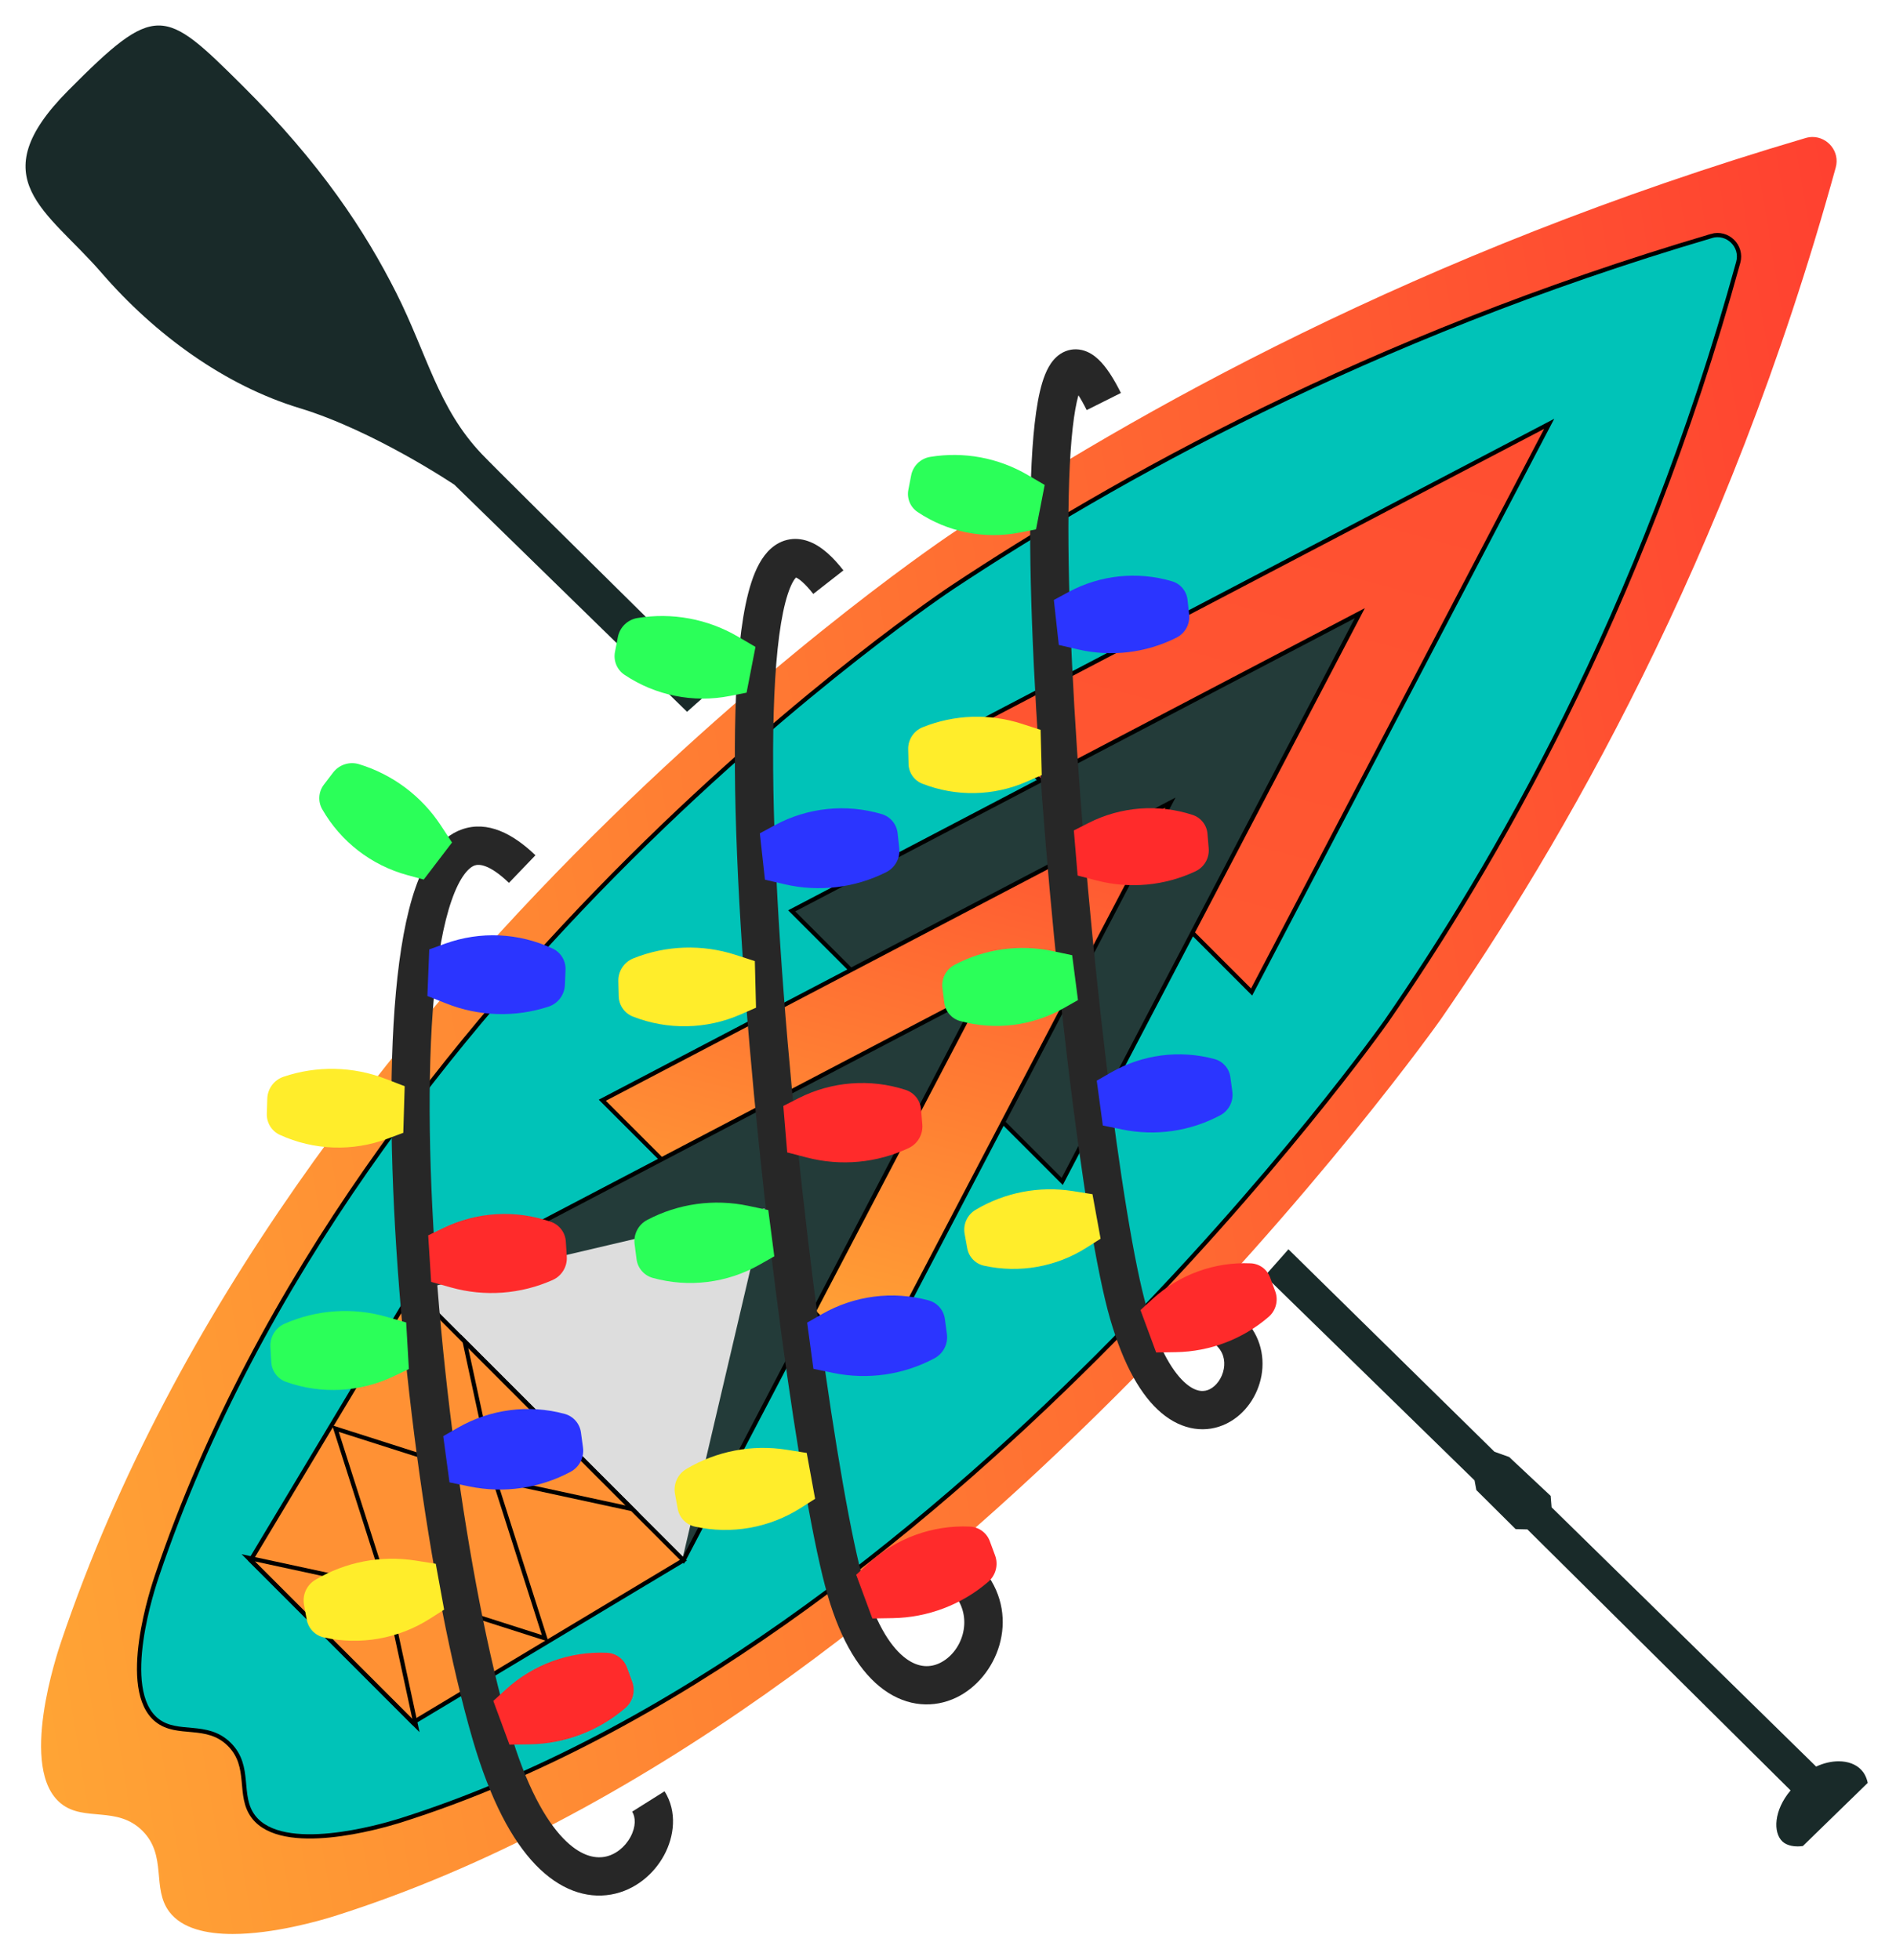
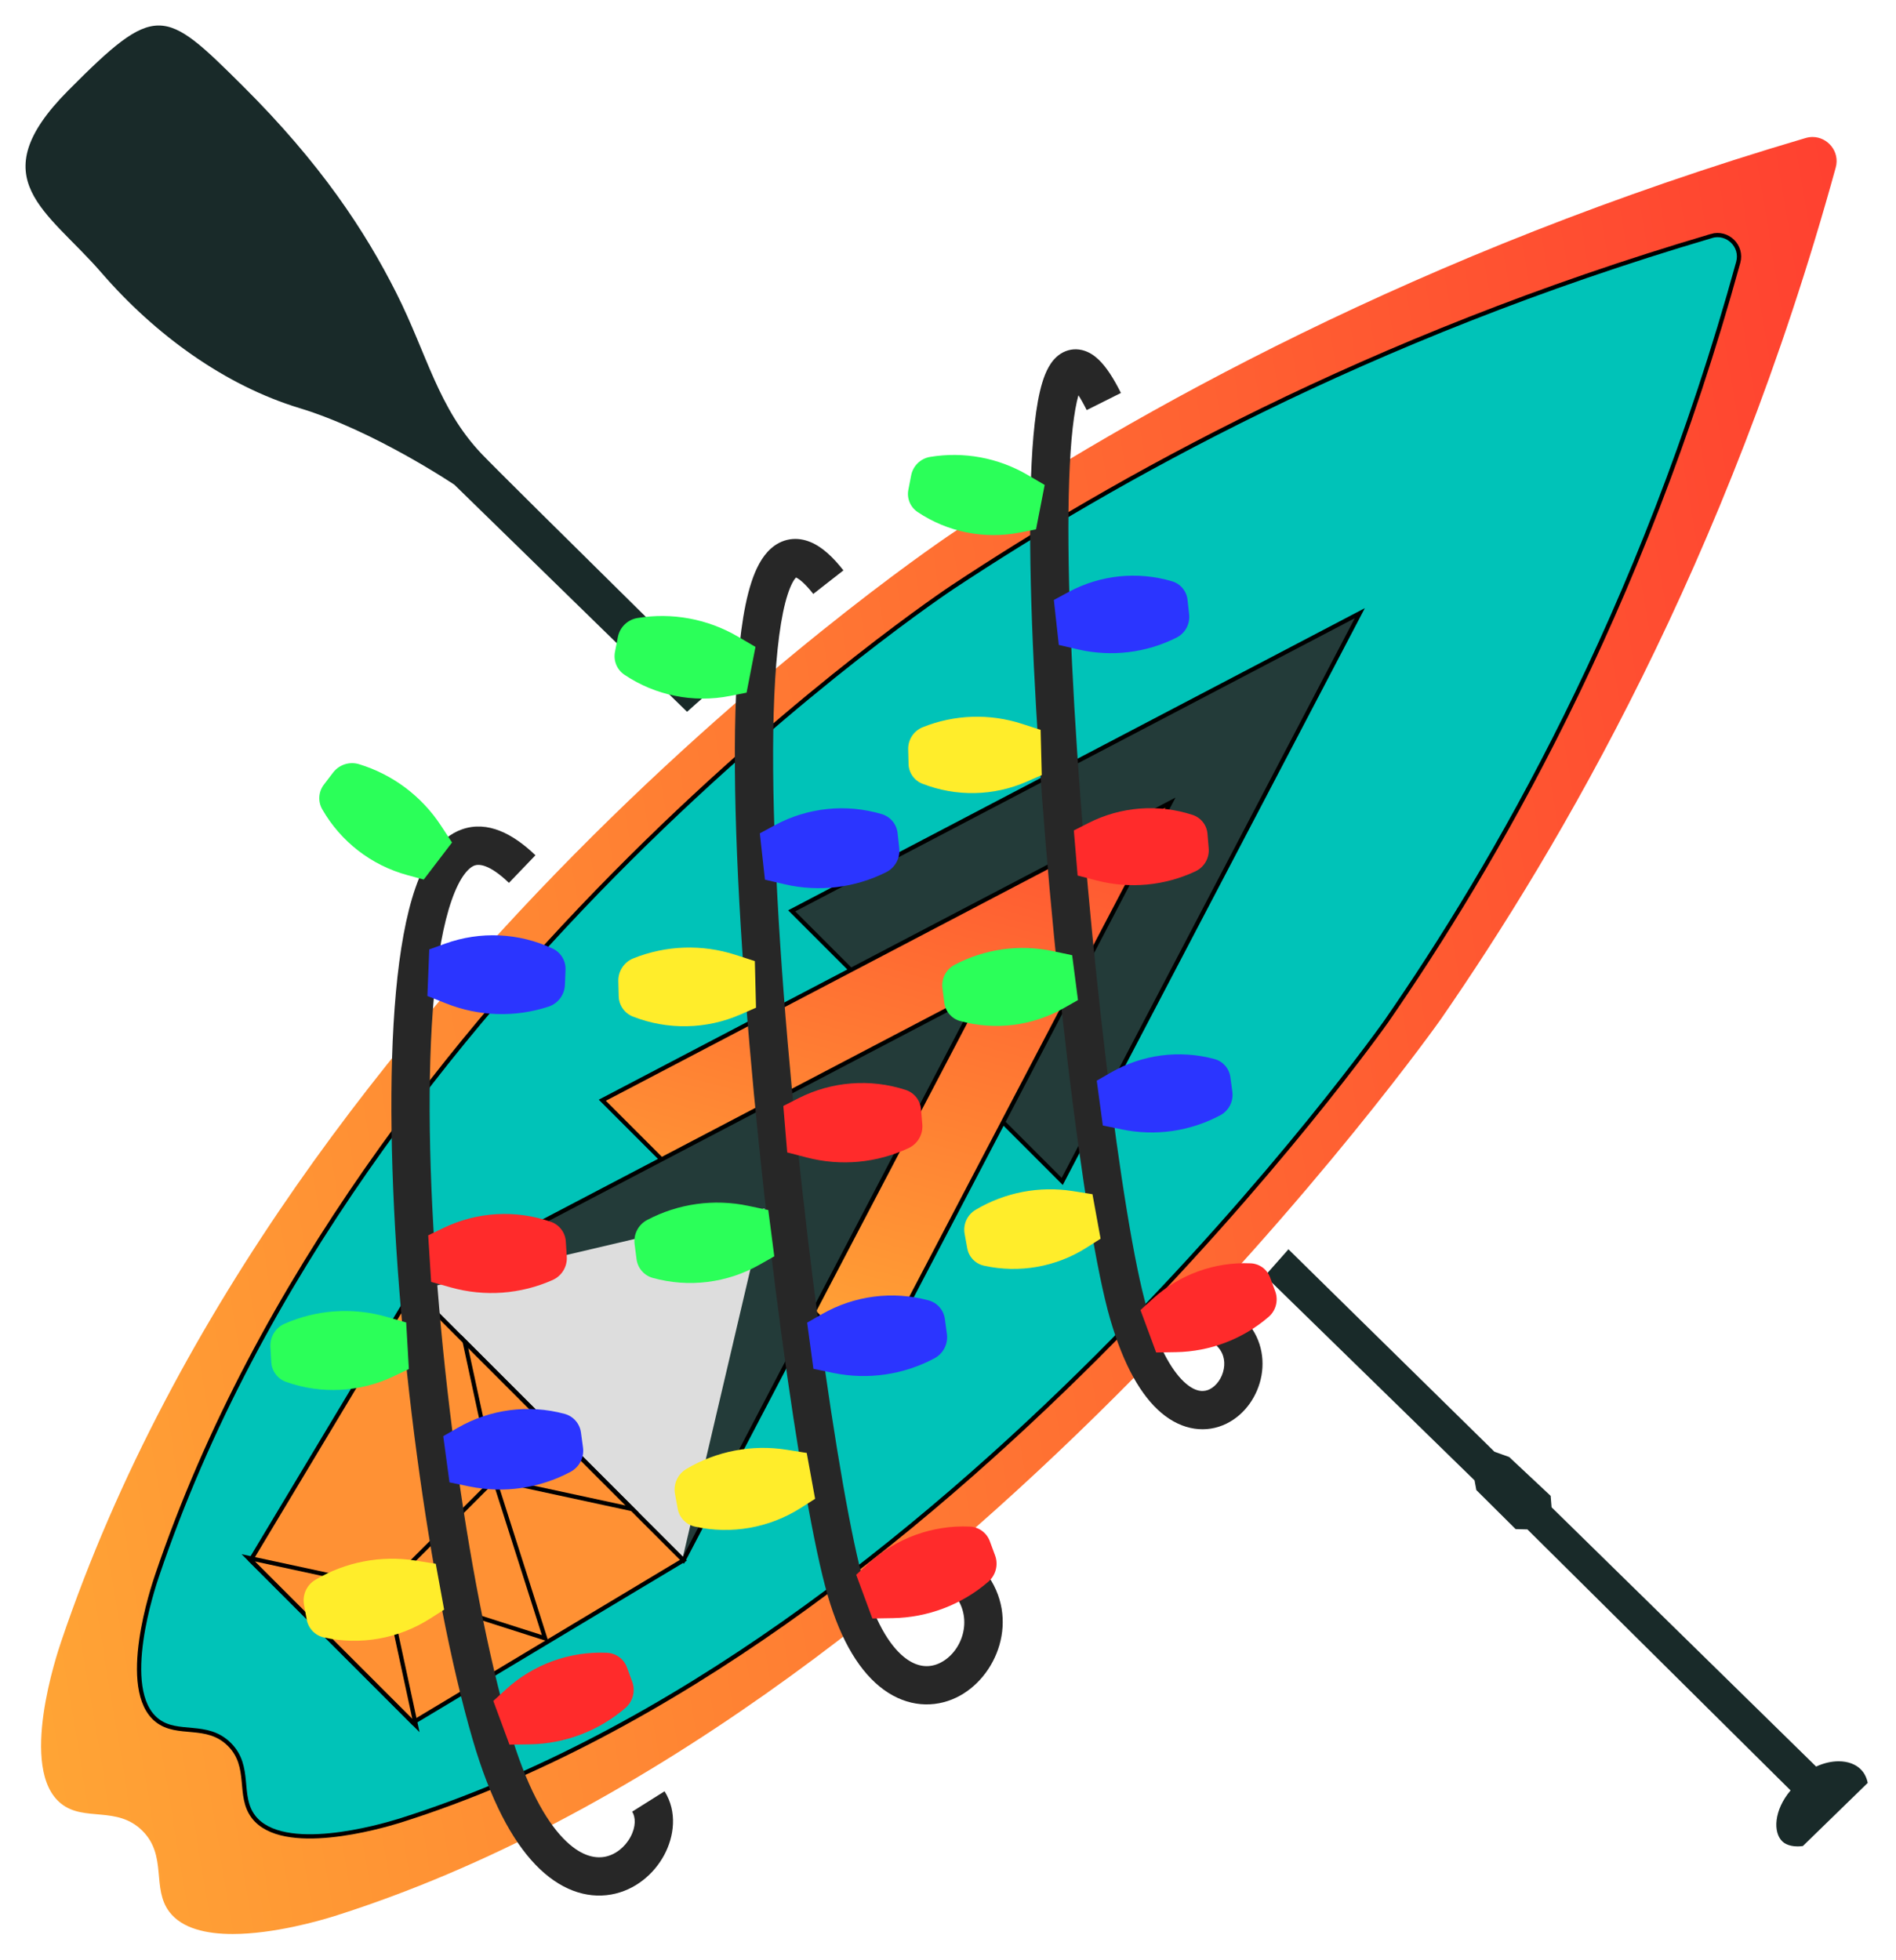
<svg xmlns="http://www.w3.org/2000/svg" width="446" height="461" viewBox="0 0 446 461" fill="none">
  <g clip-path="url(#clip0_392_2)">
    <path d="M422.83 437.27C419.76 437.27 417.99 436.04 417.21 435.31C413.95 432.26 414.08 426.51 417.24 421.43L358 362.7L355.23 362.63L344.48 351.95L344.06 349.69L105 116.36C102.86 114.95 85.5 103.69 69.6 98.87C52.4 93.65 35.34 82.01 21.56 66.08C19.43 63.62 17.2 61.36 15.04 59.18C4.56 48.58 -5.34 38.56 13.9 19.19C25.24 7.77 31 3 37.33 3C44.03 3 49.71 8.64 59.12 17.99C75.22 33.98 86.9 49.71 95.86 67.49C98.24 72.22 100.1 76.68 101.9 81.01C105.63 89.98 108.85 97.72 115.46 104.69C125.37 115.12 341.52 327.41 353.17 338.85L356.59 340.07L367.65 350.43L367.87 353.16L427.92 412C429.45 411.51 431 411.26 432.49 411.26C435.55 411.26 438.22 412.32 440.02 414.24C441.15 415.45 441.91 416.96 442.28 418.73L442.61 420.34L425.45 437.03L424.47 437.16C423.91 437.23 423.36 437.27 422.84 437.27H422.83Z" fill="#192A29" />
    <path d="M37.332 6C42.692 6 47.752 10.92 57.012 20.12C75.492 38.48 85.892 54.38 93.192 68.84C100.482 83.3 103.012 95.92 113.292 106.75C123.572 117.58 351.552 341.45 351.552 341.45L355.002 342.68L364.762 351.82L364.982 354.51L427.212 415.49C429.012 414.66 430.832 414.25 432.502 414.25C434.682 414.25 436.592 414.94 437.842 416.28C438.322 416.79 439.022 417.74 439.352 419.33C434.262 424.28 429.172 429.23 424.092 434.18C423.642 434.24 423.232 434.27 422.852 434.27C420.572 434.27 419.512 433.33 419.282 433.11C417.042 431.01 417.252 425.76 421.202 421.1C400.562 400.64 379.932 380.18 359.292 359.71L356.522 359.64L347.282 350.46L346.862 348.18L106.892 114.01C106.892 114.01 88.012 101.31 70.472 95.99C52.932 90.67 36.502 78.76 23.832 64.11C11.162 49.46 -4.698 42.17 16.032 21.3C26.372 10.89 31.992 6 37.332 6ZM37.332 0C29.312 0 22.332 6.45 11.782 17.07C2.332 26.57 -1.278 34.79 0.402 42.92C1.892 50.13 7.242 55.55 12.922 61.28C15.052 63.43 17.242 65.65 19.312 68.04C33.462 84.39 51.012 96.36 68.752 101.74C83.782 106.3 100.262 116.84 103.132 118.71L341.302 351.16L341.372 351.56L341.712 353.4L343.042 354.72L352.282 363.9L353.972 365.58L356.362 365.64H356.742L396.382 404.95L413.542 421.97C410.862 427.72 411.332 433.9 415.152 437.49C416.262 438.53 418.732 440.27 422.832 440.27C423.492 440.27 424.182 440.22 424.862 440.13L426.832 439.87L428.252 438.49L433.382 433.49L443.512 423.64L445.872 421.34L445.202 418.12C444.732 415.83 443.692 413.78 442.192 412.19C439.822 409.66 436.372 408.26 432.472 408.26C431.262 408.26 430.022 408.4 428.782 408.66L370.752 351.8L370.712 351.35L370.522 349.04L368.832 347.45L359.072 338.31L358.162 337.46L356.982 337.04L354.772 336.25C338.742 320.5 127.362 112.9 117.612 102.62C111.382 96.06 108.262 88.55 104.642 79.86C102.822 75.49 100.942 70.97 98.512 66.14C89.402 48.07 77.542 32.09 61.202 15.87C51.272 5.97 45.262 0 37.332 0Z" fill="white" />
    <path d="M54.732 457.89C46.502 457.89 40.702 455.75 37.472 451.52C35.012 448.3 34.692 444.66 34.402 441.45C34.102 438.08 33.832 435.18 31.382 432.73C28.922 430.28 26.012 430.02 22.642 429.73C19.412 429.45 15.742 429.12 12.542 426.6C1.852 418.14 8.292 394.76 11.562 385.1C39.192 303.39 95.152 236.38 137.222 194.56C182.772 149.28 222.372 122.9 222.762 122.64C283.802 82.25 351.462 50.94 423.882 29.6C424.692 29.36 425.522 29.24 426.362 29.24C429.042 29.24 431.622 30.53 433.262 32.69C434.912 34.85 435.442 37.6 434.722 40.22C414.642 113.22 383.252 180.91 341.442 241.4C341.132 241.84 311.552 283.58 264.772 330.29C221.532 373.48 154.312 429.92 79.582 453.54L79.012 453.72C74.922 454.98 64.372 457.89 54.732 457.89Z" fill="url(#paint0_linear_392_2)" />
    <path d="M426.363 32.22C429.943 32.22 432.853 35.67 431.823 39.4C406.253 132.34 366.943 199.19 338.963 239.67C338.963 239.67 222.203 405.28 78.673 450.66C78.423 450.74 78.123 450.83 78.123 450.83C75.213 451.72 64.423 454.87 54.723 454.87C48.563 454.87 42.843 453.6 39.853 449.68C35.603 444.1 39.403 436.48 33.493 430.59C27.543 424.66 19.853 428.54 14.403 424.23C4.213 416.17 13.493 388.73 14.403 386.05C67.543 228.95 224.423 125.13 224.423 125.13C266.673 97.17 333.443 59.37 424.743 32.46C425.293 32.3 425.843 32.22 426.373 32.22M426.373 26.22C425.253 26.22 424.133 26.38 423.053 26.7C350.343 48.13 282.403 79.57 221.123 120.12C219.493 121.2 180.753 147.03 135.023 192.52C108.163 219.24 84.493 247.2 64.683 275.64C39.853 311.28 21.033 347.78 8.743 384.13C7.553 387.64 5.403 394.67 4.323 402.29C2.503 415.19 4.643 424.15 10.703 428.94C14.603 432.03 18.923 432.4 22.403 432.71C25.813 433.01 27.673 433.24 29.283 434.85C30.893 436.45 31.123 438.3 31.433 441.71C31.743 445.14 32.133 449.42 35.113 453.33C38.933 458.34 45.543 460.89 54.753 460.89C64.803 460.89 75.693 457.88 79.913 456.58C79.913 456.58 80.243 456.48 80.503 456.4C113.803 445.87 148.393 428.08 183.303 403.52C211.113 383.96 239.203 360.07 266.803 332.52C313.753 285.65 342.683 244.86 343.893 243.15L343.913 243.13L343.933 243.11C385.943 182.33 417.473 114.34 437.643 41.02C438.613 37.48 437.903 33.78 435.683 30.87C433.473 27.97 430.003 26.24 426.393 26.24L426.373 26.22Z" fill="white" />
    <path d="M402.57 55.5C406.37 54.38 409.94 57.87 408.89 61.69C386.11 144.51 351.08 204.08 326.15 240.15C326.15 240.15 222.11 387.72 94.21 428.16C93.99 428.23 93.72 428.31 93.72 428.31C89.48 429.61 66.48 436.29 59.62 427.29C55.83 422.32 59.22 415.53 53.95 410.28C48.65 405 41.8 408.45 36.94 404.61C27.86 397.43 36.13 372.98 36.94 370.59C84.29 230.59 224.08 138.09 224.08 138.09C261.73 113.18 321.23 79.5 402.58 55.51L402.57 55.5Z" fill="#00C3B8" stroke="black" stroke-miterlimit="10" />
-     <path d="M230.781 169.68L364.421 99.68L294.421 233.32L230.781 169.68Z" fill="url(#paint1_linear_392_2)" stroke="black" stroke-miterlimit="10" />
    <path d="M186.23 214.23L319.87 144.22L249.87 277.87L186.23 214.23Z" fill="#233B39" stroke="black" stroke-miterlimit="10" />
    <path d="M141.684 258.77L275.334 188.77L205.324 322.41L141.684 258.77Z" fill="url(#paint2_linear_392_2)" stroke="black" stroke-miterlimit="10" />
    <path d="M58.953 366.96C71.683 379.69 84.413 392.42 97.133 405.14C118.343 392.41 139.563 379.68 160.773 366.96C139.563 345.75 118.343 324.53 97.133 303.32C84.403 324.53 71.673 345.75 58.953 366.96Z" fill="url(#paint3_linear_392_2)" stroke="black" stroke-miterlimit="10" />
    <path d="M97.141 303.32L230.781 233.32L160.781 366.96L97.141 303.32Z" fill="#233B39" stroke="black" stroke-miterlimit="10" />
    <path d="M160.66 366.12L179.87 284.23L97.981 303.44L160.66 366.12Z" fill="#DDDDDD" />
    <path d="M109.293 315.48L148.753 354.94L116.303 347.94L109.293 315.48Z" stroke="black" stroke-miterlimit="10" />
-     <path d="M116.304 347.94L78.914 336L90.844 373.39L128.234 385.33L116.304 347.94Z" stroke="black" stroke-miterlimit="10" />
+     <path d="M116.304 347.94L90.844 373.39L128.234 385.33L116.304 347.94Z" stroke="black" stroke-miterlimit="10" />
    <path d="M90.843 373.39L58.383 366.39L97.843 405.85L90.843 373.39Z" stroke="black" stroke-miterlimit="10" />
    <path fill-rule="evenodd" clip-rule="evenodd" d="M269.794 307.745C266.86 297.648 263.377 276.087 260.221 249.896C257.08 223.831 254.302 193.536 252.717 166.186C251.125 138.734 250.756 114.572 252.336 100.601C252.705 97.34 253.163 94.799 253.68 92.972C254.232 93.825 254.884 94.963 255.627 96.45L263.677 92.424C261.994 89.058 260.258 86.294 258.374 84.526C257.415 83.626 256.133 82.712 254.522 82.333C252.736 81.913 250.969 82.255 249.493 83.204C248.164 84.06 247.276 85.269 246.672 86.341C246.05 87.447 245.565 88.704 245.171 90.004C244.384 92.601 243.813 95.873 243.393 99.59C241.717 114.407 242.141 139.262 243.732 166.707C245.329 194.255 248.124 224.735 251.286 250.973C254.432 277.083 257.982 299.351 261.151 310.256C264.312 321.133 268.436 328.291 273.179 332.3C278.17 336.519 283.822 337.154 288.552 334.813C292.948 332.638 295.896 328.209 296.737 323.544C297.607 318.72 296.286 313.265 291.68 309.335L285.839 316.183C287.717 317.785 288.253 319.876 287.88 321.947C287.478 324.177 286.082 325.993 284.56 326.746C283.374 327.334 281.535 327.579 278.989 325.427C276.195 323.066 272.736 317.87 269.794 307.745ZM254.66 90.53C254.66 90.53 254.658 90.532 254.654 90.537C254.658 90.532 254.66 90.53 254.66 90.53ZM252.032 90.933C252.024 90.928 252.021 90.926 252.021 90.926C252.021 90.925 252.024 90.928 252.032 90.933ZM183.548 222.364C187.488 281.998 197.367 352.166 203.323 372.664C206.234 382.682 209.984 387.81 213.164 390.125C216.126 392.282 218.834 392.209 221.048 391.153C226.196 388.697 229.081 381.007 224.666 375.245L231.811 369.771C240.163 380.673 234.532 394.692 224.923 399.276C219.757 401.74 213.525 401.521 207.866 397.401C202.425 393.439 197.872 386.159 194.681 375.175C188.431 353.669 178.512 282.66 174.568 222.958C172.596 193.116 172.08 165.617 174.37 148.322C174.946 143.975 175.717 140.116 176.75 136.955C177.742 133.917 179.155 130.95 181.375 128.989C182.556 127.946 184.022 127.142 185.754 126.86C187.482 126.579 189.145 126.872 190.643 127.491C193.473 128.661 196.031 131.124 198.398 134.154L191.307 139.695C189.28 137.102 187.911 136.115 187.24 135.823C186.819 136.254 186.08 137.377 185.305 139.75C184.509 142.185 183.83 145.445 183.292 149.503C181.13 165.829 181.578 192.538 183.548 222.364ZM101.108 265.817C101.754 312.567 109.893 372.634 119.848 406.695C123.783 420.157 128.327 428.045 132.453 432.34C136.48 436.531 139.885 437.129 142.197 436.723C144.72 436.28 147.003 434.467 148.305 432.052C149.638 429.583 149.519 427.382 148.708 426.091L156.327 421.302C159.375 426.151 158.582 431.96 156.226 436.326C153.841 440.746 149.423 444.592 143.753 445.588C137.872 446.62 131.592 444.435 125.963 438.575C120.434 432.82 115.351 423.39 111.21 409.22C100.975 374.202 92.763 313.297 92.109 265.942C91.783 242.397 93.305 221.521 97.727 208.818C99.864 202.681 103.182 196.954 108.742 195.038C114.695 192.987 120.635 196.052 125.952 201.153L119.722 207.648C115.036 203.152 112.616 203.223 111.674 203.547C110.339 204.007 108.229 206.027 106.227 211.777C102.373 222.849 100.783 242.31 101.108 265.817Z" fill="#272727" />
    <g filter="url(#filter0_d_392_2)">
      <path d="M142.774 388.727C144.888 388.821 146.74 390.173 147.474 392.158L148.712 395.506C149.526 397.709 148.885 400.186 147.105 401.718C140.846 407.102 132.9 410.125 124.645 410.262L119.847 410.342L116.043 400.053L118.982 397.364C125.453 391.444 134.011 388.336 142.774 388.727Z" fill="#FF2B2B" />
    </g>
    <g filter="url(#filter1_d_392_2)">
      <path d="M132.818 332.54C134.861 333.092 136.374 334.815 136.658 336.912L137.138 340.45C137.453 342.777 136.289 345.055 134.218 346.163C126.937 350.056 118.524 351.277 110.437 349.614L105.736 348.648L104.263 337.778L107.716 335.794C115.321 331.423 124.35 330.253 132.818 332.54Z" fill="#2B35FF" />
    </g>
    <g filter="url(#filter2_d_392_2)">
      <path d="M76.189 385.122C74.122 384.664 72.532 383.013 72.152 380.931L71.511 377.419C71.09 375.109 72.148 372.78 74.167 371.578C81.261 367.356 89.61 365.751 97.765 367.042L102.505 367.793L104.474 378.583L101.115 380.724C93.718 385.438 84.752 387.02 76.189 385.122Z" fill="#FFED2B" />
    </g>
    <g filter="url(#filter3_d_392_2)">
      <path d="M67.308 325.022C65.313 324.315 63.937 322.481 63.814 320.368L63.608 316.804C63.472 314.46 64.808 312.278 66.957 311.332C74.515 308.009 82.998 307.438 90.933 309.716L95.546 311.04L96.18 321.991L92.585 323.705C84.668 327.479 75.575 327.953 67.308 325.022Z" fill="#2BFF59" />
    </g>
    <g filter="url(#filter4_d_392_2)">
      <path d="M129.581 287.361C131.58 288.058 132.966 289.884 133.1 291.996L133.326 295.559C133.474 297.903 132.15 300.092 130.006 301.049C122.466 304.413 113.987 305.03 106.039 302.795L101.419 301.495L100.725 290.549L104.312 288.815C112.209 284.998 121.299 284.475 129.581 287.361Z" fill="#FF2B2B" />
    </g>
    <g filter="url(#filter5_d_392_2)">
      <path d="M130.008 223.106C131.924 224.005 133.114 225.965 133.029 228.08L132.886 231.647C132.792 233.993 131.249 236.034 129.017 236.764C121.17 239.331 112.672 239.07 104.998 236.026L100.537 234.257L100.977 223.297L104.723 221.943C112.972 218.962 122.068 219.38 130.008 223.106Z" fill="#2B35FF" />
    </g>
    <g filter="url(#filter6_d_392_2)">
-       <path d="M65.838 266.919C63.913 266.039 62.703 264.092 62.766 261.976L62.873 258.408C62.944 256.061 64.466 254.004 66.691 253.251C74.511 250.605 83.011 250.78 90.716 253.747L95.195 255.471L94.865 266.435L91.133 267.827C82.915 270.891 73.815 270.564 65.838 266.919Z" fill="#FFED2B" />
-     </g>
+       </g>
    <g filter="url(#filter7_d_392_2)">
      <path d="M75.805 190.346C74.753 188.51 74.904 186.222 76.189 184.54L78.356 181.702C79.781 179.836 82.217 179.052 84.463 179.737C92.36 182.144 99.165 187.24 103.698 194.141L106.332 198.152L99.675 206.87L95.831 205.825C87.367 203.526 80.163 197.958 75.805 190.346Z" fill="#2BFF59" />
    </g>
    <g filter="url(#filter8_d_392_2)">
      <path d="M228.133 359.047C230.247 359.141 232.099 360.493 232.833 362.478L234.071 365.827C234.885 368.029 234.245 370.506 232.464 372.038C226.206 377.422 218.259 380.445 210.004 380.582L205.206 380.662L201.403 370.374L204.341 367.685C210.812 361.764 219.371 358.657 228.133 359.047Z" fill="#FF2B2B" />
    </g>
    <g filter="url(#filter9_d_392_2)">
      <path d="M218.423 305.841C220.466 306.393 221.979 308.115 222.264 310.212L222.743 313.75C223.059 316.077 221.894 318.355 219.823 319.463C212.543 323.356 204.129 324.577 196.042 322.915L191.341 321.948L189.868 311.079L193.322 309.094C200.926 304.723 209.956 303.553 218.423 305.841Z" fill="#2B35FF" />
    </g>
    <g filter="url(#filter10_d_392_2)">
      <path d="M163.454 359.055C161.388 358.597 159.797 356.945 159.418 354.863L158.777 351.351C158.355 349.041 159.414 346.712 161.432 345.511C168.527 341.288 176.876 339.684 185.03 340.974L189.77 341.725L191.739 352.515L188.38 354.656C180.984 359.37 172.017 360.952 163.454 359.055Z" fill="#FFED2B" />
    </g>
    <g filter="url(#filter11_d_392_2)">
      <path d="M153.554 300.561C151.514 299.997 150.011 298.266 149.738 296.167L149.279 292.627C148.976 290.298 150.154 288.026 152.231 286.931C159.533 283.079 167.953 281.905 176.031 283.613L180.726 284.606L182.138 295.483L178.674 297.449C171.045 301.777 162.009 302.896 153.554 300.561Z" fill="#2BFF59" />
    </g>
    <g filter="url(#filter12_d_392_2)">
      <path d="M213.048 256.346C215.06 257.002 216.484 258.8 216.66 260.909L216.958 264.466C217.153 266.807 215.874 269.022 213.749 270.022C206.279 273.537 197.813 274.326 189.822 272.251L185.177 271.045L184.263 260.115L187.813 258.309C195.632 254.334 204.709 253.628 213.048 256.346Z" fill="#FF2B2B" />
    </g>
    <g filter="url(#filter13_d_392_2)">
      <path d="M207.414 191.474C209.443 192.077 210.913 193.837 211.145 195.941L211.536 199.489C211.793 201.823 210.572 204.072 208.474 205.127C201.099 208.838 192.658 209.849 184.615 207.985L179.94 206.901L178.738 195.999L182.24 194.101C189.951 189.921 199.007 188.976 207.414 191.474Z" fill="#2B35FF" />
    </g>
    <g filter="url(#filter14_d_392_2)">
      <path d="M148.884 239.096C146.914 238.324 145.598 236.447 145.544 234.331L145.454 230.762C145.395 228.414 146.801 226.277 148.981 225.403C156.643 222.328 165.14 222.034 172.997 224.57L177.564 226.045L177.84 237.01L174.191 238.605C166.154 242.119 157.051 242.296 148.884 239.096Z" fill="#FFED2B" />
    </g>
    <g filter="url(#filter15_d_392_2)">
      <path d="M146.894 158.706C145.136 157.528 144.256 155.41 144.66 153.333L145.342 149.829C145.791 147.523 147.625 145.74 149.942 145.356C158.087 144.007 166.447 145.552 173.572 149.723L177.713 152.148L175.618 162.915L171.71 163.686C163.105 165.383 154.178 163.592 146.894 158.706Z" fill="#2BFF59" />
    </g>
    <g filter="url(#filter16_d_392_2)">
      <path d="M294.211 297.13C296.262 297.222 298.059 298.533 298.771 300.459L299.972 303.708C300.762 305.845 300.141 308.249 298.413 309.735C292.341 314.959 284.631 317.891 276.622 318.024L271.967 318.102L268.276 308.12L271.128 305.511C277.406 299.766 285.71 296.752 294.211 297.13Z" fill="#FF2B2B" />
    </g>
    <g filter="url(#filter17_d_392_2)">
      <path d="M285.696 249.086C287.678 249.622 289.146 251.293 289.422 253.328L289.887 256.76C290.193 259.018 289.064 261.229 287.054 262.303C279.991 266.08 271.828 267.265 263.982 265.652L259.421 264.714L257.991 254.169L261.342 252.243C268.72 248.002 277.481 246.867 285.696 249.086Z" fill="#2B35FF" />
    </g>
    <g filter="url(#filter18_d_392_2)">
      <path d="M231.451 297.685C229.446 297.24 227.903 295.638 227.534 293.618L226.913 290.21C226.504 287.969 227.531 285.709 229.489 284.544C236.373 280.447 244.473 278.89 252.385 280.143L256.984 280.871L258.894 291.34L255.635 293.417C248.459 297.991 239.759 299.526 231.451 297.685Z" fill="#FFED2B" />
    </g>
    <g filter="url(#filter19_d_392_2)">
      <path d="M225.843 240.141C223.864 239.594 222.405 237.914 222.141 235.878L221.695 232.443C221.401 230.183 222.544 227.98 224.559 226.916C231.644 223.179 239.813 222.04 247.65 223.697L252.206 224.661L253.576 235.214L250.214 237.121C242.813 241.32 234.046 242.406 225.843 240.141Z" fill="#2BFF59" />
    </g>
    <g filter="url(#filter20_d_392_2)">
      <path d="M280.533 191.661C282.485 192.298 283.866 194.042 284.037 196.088L284.326 199.54C284.516 201.81 283.274 203.96 281.213 204.93C273.965 208.341 265.752 209.106 257.999 207.093L253.492 205.923L252.604 195.318L256.049 193.566C263.635 189.709 272.442 189.024 280.533 191.661Z" fill="#FF2B2B" />
    </g>
    <g filter="url(#filter21_d_392_2)">
      <path d="M275.723 136.723C277.691 137.307 279.117 139.015 279.342 141.056L279.722 144.499C279.971 146.764 278.787 148.945 276.751 149.969C269.596 153.569 261.405 154.55 253.602 152.741L249.066 151.69L247.9 141.112L251.298 139.271C258.779 135.215 267.565 134.299 275.723 136.723Z" fill="#2B35FF" />
    </g>
    <g filter="url(#filter22_d_392_2)">
      <path d="M216.961 184.323C215.049 183.574 213.772 181.752 213.72 179.7L213.633 176.237C213.575 173.959 214.94 171.885 217.054 171.037C224.489 168.054 232.732 167.768 240.355 170.229L244.786 171.66L245.055 182.299L241.514 183.847C233.716 187.256 224.884 187.427 216.961 184.323Z" fill="#FFED2B" />
    </g>
    <g filter="url(#filter23_d_392_2)">
      <path d="M215.84 120.417C214.134 119.273 213.281 117.219 213.673 115.203L214.334 111.803C214.77 109.567 216.549 107.836 218.797 107.464C226.7 106.155 234.811 107.654 241.724 111.701L245.742 114.054L243.709 124.5L239.918 125.248C231.569 126.895 222.907 125.157 215.84 120.417Z" fill="#2BFF59" />
    </g>
  </g>
  <defs>
    <filter id="filter0_d_392_2" x="103.043" y="375.694" width="59.02" height="47.648" filterUnits="userSpaceOnUse" color-interpolation-filters="sRGB">
      <feFlood flood-opacity="0" result="BackgroundImageFix" />
      <feColorMatrix in="SourceAlpha" type="matrix" values="0 0 0 0 0 0 0 0 0 0 0 0 0 0 0 0 0 0 127 0" result="hardAlpha" />
      <feOffset />
      <feGaussianBlur stdDeviation="6.5" />
      <feComposite in2="hardAlpha" operator="out" />
      <feColorMatrix type="matrix" values="0 0 0 0 1 0 0 0 0 0 0 0 0 0 0 0 0 0 1 0" />
      <feBlend mode="normal" in2="BackgroundImageFix" result="effect1_dropShadow_392_2" />
      <feBlend mode="normal" in="SourceGraphic" in2="effect1_dropShadow_392_2" result="shape" />
    </filter>
    <filter id="filter1_d_392_2" x="91.262" y="318.396" width="58.926" height="44.943" filterUnits="userSpaceOnUse" color-interpolation-filters="sRGB">
      <feFlood flood-opacity="0" result="BackgroundImageFix" />
      <feColorMatrix in="SourceAlpha" type="matrix" values="0 0 0 0 0 0 0 0 0 0 0 0 0 0 0 0 0 0 127 0" result="hardAlpha" />
      <feOffset />
      <feGaussianBlur stdDeviation="6.5" />
      <feComposite in2="hardAlpha" operator="out" />
      <feColorMatrix type="matrix" values="0 0 0 0 0.165 0 0 0 0 0.208 0 0 0 0 1 0 0 0 1 0" />
      <feBlend mode="normal" in2="BackgroundImageFix" result="effect1_dropShadow_392_2" />
      <feBlend mode="normal" in="SourceGraphic" in2="effect1_dropShadow_392_2" result="shape" />
    </filter>
    <filter id="filter2_d_392_2" x="58.418" y="353.607" width="59.055" height="45.298" filterUnits="userSpaceOnUse" color-interpolation-filters="sRGB">
      <feFlood flood-opacity="0" result="BackgroundImageFix" />
      <feColorMatrix in="SourceAlpha" type="matrix" values="0 0 0 0 0 0 0 0 0 0 0 0 0 0 0 0 0 0 127 0" result="hardAlpha" />
      <feOffset />
      <feGaussianBlur stdDeviation="6.5" />
      <feComposite in2="hardAlpha" operator="out" />
      <feColorMatrix type="matrix" values="0 0 0 0 1 0 0 0 0 0.929 0 0 0 0 0.165 0 0 0 1 0" />
      <feBlend mode="normal" in2="BackgroundImageFix" result="effect1_dropShadow_392_2" />
      <feBlend mode="normal" in="SourceGraphic" in2="effect1_dropShadow_392_2" result="shape" />
    </filter>
    <filter id="filter3_d_392_2" x="50.598" y="295.344" width="58.582" height="44.579" filterUnits="userSpaceOnUse" color-interpolation-filters="sRGB">
      <feFlood flood-opacity="0" result="BackgroundImageFix" />
      <feColorMatrix in="SourceAlpha" type="matrix" values="0 0 0 0 0 0 0 0 0 0 0 0 0 0 0 0 0 0 127 0" result="hardAlpha" />
      <feOffset />
      <feGaussianBlur stdDeviation="6.5" />
      <feComposite in2="hardAlpha" operator="out" />
      <feColorMatrix type="matrix" values="0 0 0 0 0.165 0 0 0 0 1 0 0 0 0 0.349 0 0 0 1 0" />
      <feBlend mode="normal" in2="BackgroundImageFix" result="effect1_dropShadow_392_2" />
      <feBlend mode="normal" in="SourceGraphic" in2="effect1_dropShadow_392_2" result="shape" />
    </filter>
    <filter id="filter4_d_392_2" x="87.727" y="272.52" width="58.609" height="44.595" filterUnits="userSpaceOnUse" color-interpolation-filters="sRGB">
      <feFlood flood-opacity="0" result="BackgroundImageFix" />
      <feColorMatrix in="SourceAlpha" type="matrix" values="0 0 0 0 0 0 0 0 0 0 0 0 0 0 0 0 0 0 127 0" result="hardAlpha" />
      <feOffset />
      <feGaussianBlur stdDeviation="6.5" />
      <feComposite in2="hardAlpha" operator="out" />
      <feColorMatrix type="matrix" values="0 0 0 0 1 0 0 0 0 0 0 0 0 0 0 0 0 0 1 0" />
      <feBlend mode="normal" in2="BackgroundImageFix" result="effect1_dropShadow_392_2" />
      <feBlend mode="normal" in="SourceGraphic" in2="effect1_dropShadow_392_2" result="shape" />
    </filter>
    <filter id="filter5_d_392_2" x="87.539" y="206.975" width="58.496" height="44.541" filterUnits="userSpaceOnUse" color-interpolation-filters="sRGB">
      <feFlood flood-opacity="0" result="BackgroundImageFix" />
      <feColorMatrix in="SourceAlpha" type="matrix" values="0 0 0 0 0 0 0 0 0 0 0 0 0 0 0 0 0 0 127 0" result="hardAlpha" />
      <feOffset />
      <feGaussianBlur stdDeviation="6.5" />
      <feComposite in2="hardAlpha" operator="out" />
      <feColorMatrix type="matrix" values="0 0 0 0 0.165 0 0 0 0 0.208 0 0 0 0 1 0 0 0 1 0" />
      <feBlend mode="normal" in2="BackgroundImageFix" result="effect1_dropShadow_392_2" />
      <feBlend mode="normal" in="SourceGraphic" in2="effect1_dropShadow_392_2" result="shape" />
    </filter>
    <filter id="filter6_d_392_2" x="49.766" y="238.387" width="58.43" height="44.523" filterUnits="userSpaceOnUse" color-interpolation-filters="sRGB">
      <feFlood flood-opacity="0" result="BackgroundImageFix" />
      <feColorMatrix in="SourceAlpha" type="matrix" values="0 0 0 0 0 0 0 0 0 0 0 0 0 0 0 0 0 0 127 0" result="hardAlpha" />
      <feOffset />
      <feGaussianBlur stdDeviation="6.5" />
      <feComposite in2="hardAlpha" operator="out" />
      <feColorMatrix type="matrix" values="0 0 0 0 1 0 0 0 0 0.929 0 0 0 0 0.165 0 0 0 1 0" />
      <feBlend mode="normal" in2="BackgroundImageFix" result="effect1_dropShadow_392_2" />
      <feBlend mode="normal" in="SourceGraphic" in2="effect1_dropShadow_392_2" result="shape" />
    </filter>
    <filter id="filter7_d_392_2" x="62.109" y="166.492" width="57.223" height="53.377" filterUnits="userSpaceOnUse" color-interpolation-filters="sRGB">
      <feFlood flood-opacity="0" result="BackgroundImageFix" />
      <feColorMatrix in="SourceAlpha" type="matrix" values="0 0 0 0 0 0 0 0 0 0 0 0 0 0 0 0 0 0 127 0" result="hardAlpha" />
      <feOffset />
      <feGaussianBlur stdDeviation="6.5" />
      <feComposite in2="hardAlpha" operator="out" />
      <feColorMatrix type="matrix" values="0 0 0 0 0.165 0 0 0 0 1 0 0 0 0 0.349 0 0 0 1 0" />
      <feBlend mode="normal" in2="BackgroundImageFix" result="effect1_dropShadow_392_2" />
      <feBlend mode="normal" in="SourceGraphic" in2="effect1_dropShadow_392_2" result="shape" />
    </filter>
    <filter id="filter8_d_392_2" x="188.402" y="346.014" width="59.02" height="47.648" filterUnits="userSpaceOnUse" color-interpolation-filters="sRGB">
      <feFlood flood-opacity="0" result="BackgroundImageFix" />
      <feColorMatrix in="SourceAlpha" type="matrix" values="0 0 0 0 0 0 0 0 0 0 0 0 0 0 0 0 0 0 127 0" result="hardAlpha" />
      <feOffset />
      <feGaussianBlur stdDeviation="6.5" />
      <feComposite in2="hardAlpha" operator="out" />
      <feColorMatrix type="matrix" values="0 0 0 0 1 0 0 0 0 0 0 0 0 0 0 0 0 0 1 0" />
      <feBlend mode="normal" in2="BackgroundImageFix" result="effect1_dropShadow_392_2" />
      <feBlend mode="normal" in="SourceGraphic" in2="effect1_dropShadow_392_2" result="shape" />
    </filter>
    <filter id="filter9_d_392_2" x="176.867" y="291.696" width="58.926" height="44.943" filterUnits="userSpaceOnUse" color-interpolation-filters="sRGB">
      <feFlood flood-opacity="0" result="BackgroundImageFix" />
      <feColorMatrix in="SourceAlpha" type="matrix" values="0 0 0 0 0 0 0 0 0 0 0 0 0 0 0 0 0 0 127 0" result="hardAlpha" />
      <feOffset />
      <feGaussianBlur stdDeviation="6.5" />
      <feComposite in2="hardAlpha" operator="out" />
      <feColorMatrix type="matrix" values="0 0 0 0 0.165 0 0 0 0 0.208 0 0 0 0 1 0 0 0 1 0" />
      <feBlend mode="normal" in2="BackgroundImageFix" result="effect1_dropShadow_392_2" />
      <feBlend mode="normal" in="SourceGraphic" in2="effect1_dropShadow_392_2" result="shape" />
    </filter>
    <filter id="filter10_d_392_2" x="145.684" y="327.54" width="59.055" height="45.298" filterUnits="userSpaceOnUse" color-interpolation-filters="sRGB">
      <feFlood flood-opacity="0" result="BackgroundImageFix" />
      <feColorMatrix in="SourceAlpha" type="matrix" values="0 0 0 0 0 0 0 0 0 0 0 0 0 0 0 0 0 0 127 0" result="hardAlpha" />
      <feOffset />
      <feGaussianBlur stdDeviation="6.5" />
      <feComposite in2="hardAlpha" operator="out" />
      <feColorMatrix type="matrix" values="0 0 0 0 1 0 0 0 0 0.929 0 0 0 0 0.165 0 0 0 1 0" />
      <feBlend mode="normal" in2="BackgroundImageFix" result="effect1_dropShadow_392_2" />
      <feBlend mode="normal" in="SourceGraphic" in2="effect1_dropShadow_392_2" result="shape" />
    </filter>
    <filter id="filter11_d_392_2" x="136.23" y="269.848" width="58.906" height="44.906" filterUnits="userSpaceOnUse" color-interpolation-filters="sRGB">
      <feFlood flood-opacity="0" result="BackgroundImageFix" />
      <feColorMatrix in="SourceAlpha" type="matrix" values="0 0 0 0 0 0 0 0 0 0 0 0 0 0 0 0 0 0 127 0" result="hardAlpha" />
      <feOffset />
      <feGaussianBlur stdDeviation="6.5" />
      <feComposite in2="hardAlpha" operator="out" />
      <feColorMatrix type="matrix" values="0 0 0 0 0.165 0 0 0 0 1 0 0 0 0 0.349 0 0 0 1 0" />
      <feBlend mode="normal" in2="BackgroundImageFix" result="effect1_dropShadow_392_2" />
      <feBlend mode="normal" in="SourceGraphic" in2="effect1_dropShadow_392_2" result="shape" />
    </filter>
    <filter id="filter12_d_392_2" x="171.262" y="241.718" width="58.715" height="44.667" filterUnits="userSpaceOnUse" color-interpolation-filters="sRGB">
      <feFlood flood-opacity="0" result="BackgroundImageFix" />
      <feColorMatrix in="SourceAlpha" type="matrix" values="0 0 0 0 0 0 0 0 0 0 0 0 0 0 0 0 0 0 127 0" result="hardAlpha" />
      <feOffset />
      <feGaussianBlur stdDeviation="6.5" />
      <feComposite in2="hardAlpha" operator="out" />
      <feColorMatrix type="matrix" values="0 0 0 0 1 0 0 0 0 0 0 0 0 0 0 0 0 0 1 0" />
      <feBlend mode="normal" in2="BackgroundImageFix" result="effect1_dropShadow_392_2" />
      <feBlend mode="normal" in="SourceGraphic" in2="effect1_dropShadow_392_2" result="shape" />
    </filter>
    <filter id="filter13_d_392_2" x="165.738" y="177.104" width="58.832" height="44.792" filterUnits="userSpaceOnUse" color-interpolation-filters="sRGB">
      <feFlood flood-opacity="0" result="BackgroundImageFix" />
      <feColorMatrix in="SourceAlpha" type="matrix" values="0 0 0 0 0 0 0 0 0 0 0 0 0 0 0 0 0 0 127 0" result="hardAlpha" />
      <feOffset />
      <feGaussianBlur stdDeviation="6.5" />
      <feComposite in2="hardAlpha" operator="out" />
      <feColorMatrix type="matrix" values="0 0 0 0 0.165 0 0 0 0 0.208 0 0 0 0 1 0 0 0 1 0" />
      <feBlend mode="normal" in2="BackgroundImageFix" result="effect1_dropShadow_392_2" />
      <feBlend mode="normal" in="SourceGraphic" in2="effect1_dropShadow_392_2" result="shape" />
    </filter>
    <filter id="filter14_d_392_2" x="132.453" y="209.861" width="58.387" height="44.513" filterUnits="userSpaceOnUse" color-interpolation-filters="sRGB">
      <feFlood flood-opacity="0" result="BackgroundImageFix" />
      <feColorMatrix in="SourceAlpha" type="matrix" values="0 0 0 0 0 0 0 0 0 0 0 0 0 0 0 0 0 0 127 0" result="hardAlpha" />
      <feOffset />
      <feGaussianBlur stdDeviation="6.5" />
      <feComposite in2="hardAlpha" operator="out" />
      <feColorMatrix type="matrix" values="0 0 0 0 1 0 0 0 0 0.929 0 0 0 0 0.165 0 0 0 1 0" />
      <feBlend mode="normal" in2="BackgroundImageFix" result="effect1_dropShadow_392_2" />
      <feBlend mode="normal" in="SourceGraphic" in2="effect1_dropShadow_392_2" result="shape" />
    </filter>
    <filter id="filter15_d_392_2" x="131.562" y="131.881" width="59.152" height="45.43" filterUnits="userSpaceOnUse" color-interpolation-filters="sRGB">
      <feFlood flood-opacity="0" result="BackgroundImageFix" />
      <feColorMatrix in="SourceAlpha" type="matrix" values="0 0 0 0 0 0 0 0 0 0 0 0 0 0 0 0 0 0 127 0" result="hardAlpha" />
      <feOffset />
      <feGaussianBlur stdDeviation="6.5" />
      <feComposite in2="hardAlpha" operator="out" />
      <feColorMatrix type="matrix" values="0 0 0 0 0.165 0 0 0 0 1 0 0 0 0 0.349 0 0 0 1 0" />
      <feBlend mode="normal" in2="BackgroundImageFix" result="effect1_dropShadow_392_2" />
      <feBlend mode="normal" in="SourceGraphic" in2="effect1_dropShadow_392_2" result="shape" />
    </filter>
    <filter id="filter16_d_392_2" x="255.277" y="284.099" width="58.035" height="47.003" filterUnits="userSpaceOnUse" color-interpolation-filters="sRGB">
      <feFlood flood-opacity="0" result="BackgroundImageFix" />
      <feColorMatrix in="SourceAlpha" type="matrix" values="0 0 0 0 0 0 0 0 0 0 0 0 0 0 0 0 0 0 127 0" result="hardAlpha" />
      <feOffset />
      <feGaussianBlur stdDeviation="6.5" />
      <feComposite in2="hardAlpha" operator="out" />
      <feColorMatrix type="matrix" values="0 0 0 0 1 0 0 0 0 0 0 0 0 0 0 0 0 0 1 0" />
      <feBlend mode="normal" in2="BackgroundImageFix" result="effect1_dropShadow_392_2" />
      <feBlend mode="normal" in="SourceGraphic" in2="effect1_dropShadow_392_2" result="shape" />
    </filter>
    <filter id="filter17_d_392_2" x="244.992" y="234.976" width="57.945" height="44.378" filterUnits="userSpaceOnUse" color-interpolation-filters="sRGB">
      <feFlood flood-opacity="0" result="BackgroundImageFix" />
      <feColorMatrix in="SourceAlpha" type="matrix" values="0 0 0 0 0 0 0 0 0 0 0 0 0 0 0 0 0 0 127 0" result="hardAlpha" />
      <feOffset />
      <feGaussianBlur stdDeviation="6.5" />
      <feComposite in2="hardAlpha" operator="out" />
      <feColorMatrix type="matrix" values="0 0 0 0 0.165 0 0 0 0 0.208 0 0 0 0 1 0 0 0 1 0" />
      <feBlend mode="normal" in2="BackgroundImageFix" result="effect1_dropShadow_392_2" />
      <feBlend mode="normal" in="SourceGraphic" in2="effect1_dropShadow_392_2" result="shape" />
    </filter>
    <filter id="filter18_d_392_2" x="213.824" y="266.721" width="58.07" height="44.724" filterUnits="userSpaceOnUse" color-interpolation-filters="sRGB">
      <feFlood flood-opacity="0" result="BackgroundImageFix" />
      <feColorMatrix in="SourceAlpha" type="matrix" values="0 0 0 0 0 0 0 0 0 0 0 0 0 0 0 0 0 0 127 0" result="hardAlpha" />
      <feOffset />
      <feGaussianBlur stdDeviation="6.5" />
      <feComposite in2="hardAlpha" operator="out" />
      <feColorMatrix type="matrix" values="0 0 0 0 1 0 0 0 0 0.929 0 0 0 0 0.165 0 0 0 1 0" />
      <feBlend mode="normal" in2="BackgroundImageFix" result="effect1_dropShadow_392_2" />
      <feBlend mode="normal" in="SourceGraphic" in2="effect1_dropShadow_392_2" result="shape" />
    </filter>
    <filter id="filter19_d_392_2" x="208.648" y="209.956" width="57.926" height="44.343" filterUnits="userSpaceOnUse" color-interpolation-filters="sRGB">
      <feFlood flood-opacity="0" result="BackgroundImageFix" />
      <feColorMatrix in="SourceAlpha" type="matrix" values="0 0 0 0 0 0 0 0 0 0 0 0 0 0 0 0 0 0 127 0" result="hardAlpha" />
      <feOffset />
      <feGaussianBlur stdDeviation="6.5" />
      <feComposite in2="hardAlpha" operator="out" />
      <feColorMatrix type="matrix" values="0 0 0 0 0.165 0 0 0 0 1 0 0 0 0 0.349 0 0 0 1 0" />
      <feBlend mode="normal" in2="BackgroundImageFix" result="effect1_dropShadow_392_2" />
      <feBlend mode="normal" in="SourceGraphic" in2="effect1_dropShadow_392_2" result="shape" />
    </filter>
    <filter id="filter20_d_392_2" x="239.605" y="177.082" width="57.738" height="44.112" filterUnits="userSpaceOnUse" color-interpolation-filters="sRGB">
      <feFlood flood-opacity="0" result="BackgroundImageFix" />
      <feColorMatrix in="SourceAlpha" type="matrix" values="0 0 0 0 0 0 0 0 0 0 0 0 0 0 0 0 0 0 127 0" result="hardAlpha" />
      <feOffset />
      <feGaussianBlur stdDeviation="6.5" />
      <feComposite in2="hardAlpha" operator="out" />
      <feColorMatrix type="matrix" values="0 0 0 0 1 0 0 0 0 0 0 0 0 0 0 0 0 0 1 0" />
      <feBlend mode="normal" in2="BackgroundImageFix" result="effect1_dropShadow_392_2" />
      <feBlend mode="normal" in="SourceGraphic" in2="effect1_dropShadow_392_2" result="shape" />
    </filter>
    <filter id="filter21_d_392_2" x="234.898" y="122.394" width="57.855" height="44.233" filterUnits="userSpaceOnUse" color-interpolation-filters="sRGB">
      <feFlood flood-opacity="0" result="BackgroundImageFix" />
      <feColorMatrix in="SourceAlpha" type="matrix" values="0 0 0 0 0 0 0 0 0 0 0 0 0 0 0 0 0 0 127 0" result="hardAlpha" />
      <feOffset />
      <feGaussianBlur stdDeviation="6.5" />
      <feComposite in2="hardAlpha" operator="out" />
      <feColorMatrix type="matrix" values="0 0 0 0 0.165 0 0 0 0 0.208 0 0 0 0 1 0 0 0 1 0" />
      <feBlend mode="normal" in2="BackgroundImageFix" result="effect1_dropShadow_392_2" />
      <feBlend mode="normal" in="SourceGraphic" in2="effect1_dropShadow_392_2" result="shape" />
    </filter>
    <filter id="filter22_d_392_2" x="200.633" y="155.571" width="57.422" height="43.962" filterUnits="userSpaceOnUse" color-interpolation-filters="sRGB">
      <feFlood flood-opacity="0" result="BackgroundImageFix" />
      <feColorMatrix in="SourceAlpha" type="matrix" values="0 0 0 0 0 0 0 0 0 0 0 0 0 0 0 0 0 0 127 0" result="hardAlpha" />
      <feOffset />
      <feGaussianBlur stdDeviation="6.5" />
      <feComposite in2="hardAlpha" operator="out" />
      <feColorMatrix type="matrix" values="0 0 0 0 1 0 0 0 0 0.929 0 0 0 0 0.165 0 0 0 1 0" />
      <feBlend mode="normal" in2="BackgroundImageFix" result="effect1_dropShadow_392_2" />
      <feBlend mode="normal" in="SourceGraphic" in2="effect1_dropShadow_392_2" result="shape" />
    </filter>
    <filter id="filter23_d_392_2" x="200.578" y="94.003" width="58.164" height="44.852" filterUnits="userSpaceOnUse" color-interpolation-filters="sRGB">
      <feFlood flood-opacity="0" result="BackgroundImageFix" />
      <feColorMatrix in="SourceAlpha" type="matrix" values="0 0 0 0 0 0 0 0 0 0 0 0 0 0 0 0 0 0 127 0" result="hardAlpha" />
      <feOffset />
      <feGaussianBlur stdDeviation="6.5" />
      <feComposite in2="hardAlpha" operator="out" />
      <feColorMatrix type="matrix" values="0 0 0 0 0.165 0 0 0 0 1 0 0 0 0 0.349 0 0 0 1 0" />
      <feBlend mode="normal" in2="BackgroundImageFix" result="effect1_dropShadow_392_2" />
      <feBlend mode="normal" in="SourceGraphic" in2="effect1_dropShadow_392_2" result="shape" />
    </filter>
    <linearGradient id="paint0_linear_392_2" x1="-14.594" y1="286.552" x2="463.354" y2="206.656" gradientUnits="userSpaceOnUse">
      <stop stop-color="#FFA535" />
      <stop offset="1" stop-color="#FF4030" />
    </linearGradient>
    <linearGradient id="paint1_linear_392_2" x1="272.725" y1="227.501" x2="310.824" y2="85.316" gradientUnits="userSpaceOnUse">
      <stop stop-color="#FF5931" />
      <stop offset="1" stop-color="#FF4E31" />
    </linearGradient>
    <linearGradient id="paint2_linear_392_2" x1="183.179" y1="316.356" x2="222.07" y2="174.199" gradientUnits="userSpaceOnUse">
      <stop stop-color="#FFA535" />
      <stop offset="1" stop-color="#FF4E31" />
    </linearGradient>
    <linearGradient id="paint3_linear_392_2" x1="71.675" y1="328.78" x2="135.315" y2="392.419" gradientUnits="userSpaceOnUse">
      <stop stop-color="#FF9134" />
      <stop offset="1" stop-color="#FF9134" />
    </linearGradient>
    <clipPath id="clip0_392_2">
      <rect width="445.88" height="460.89" fill="white" />
    </clipPath>
  </defs>
</svg>